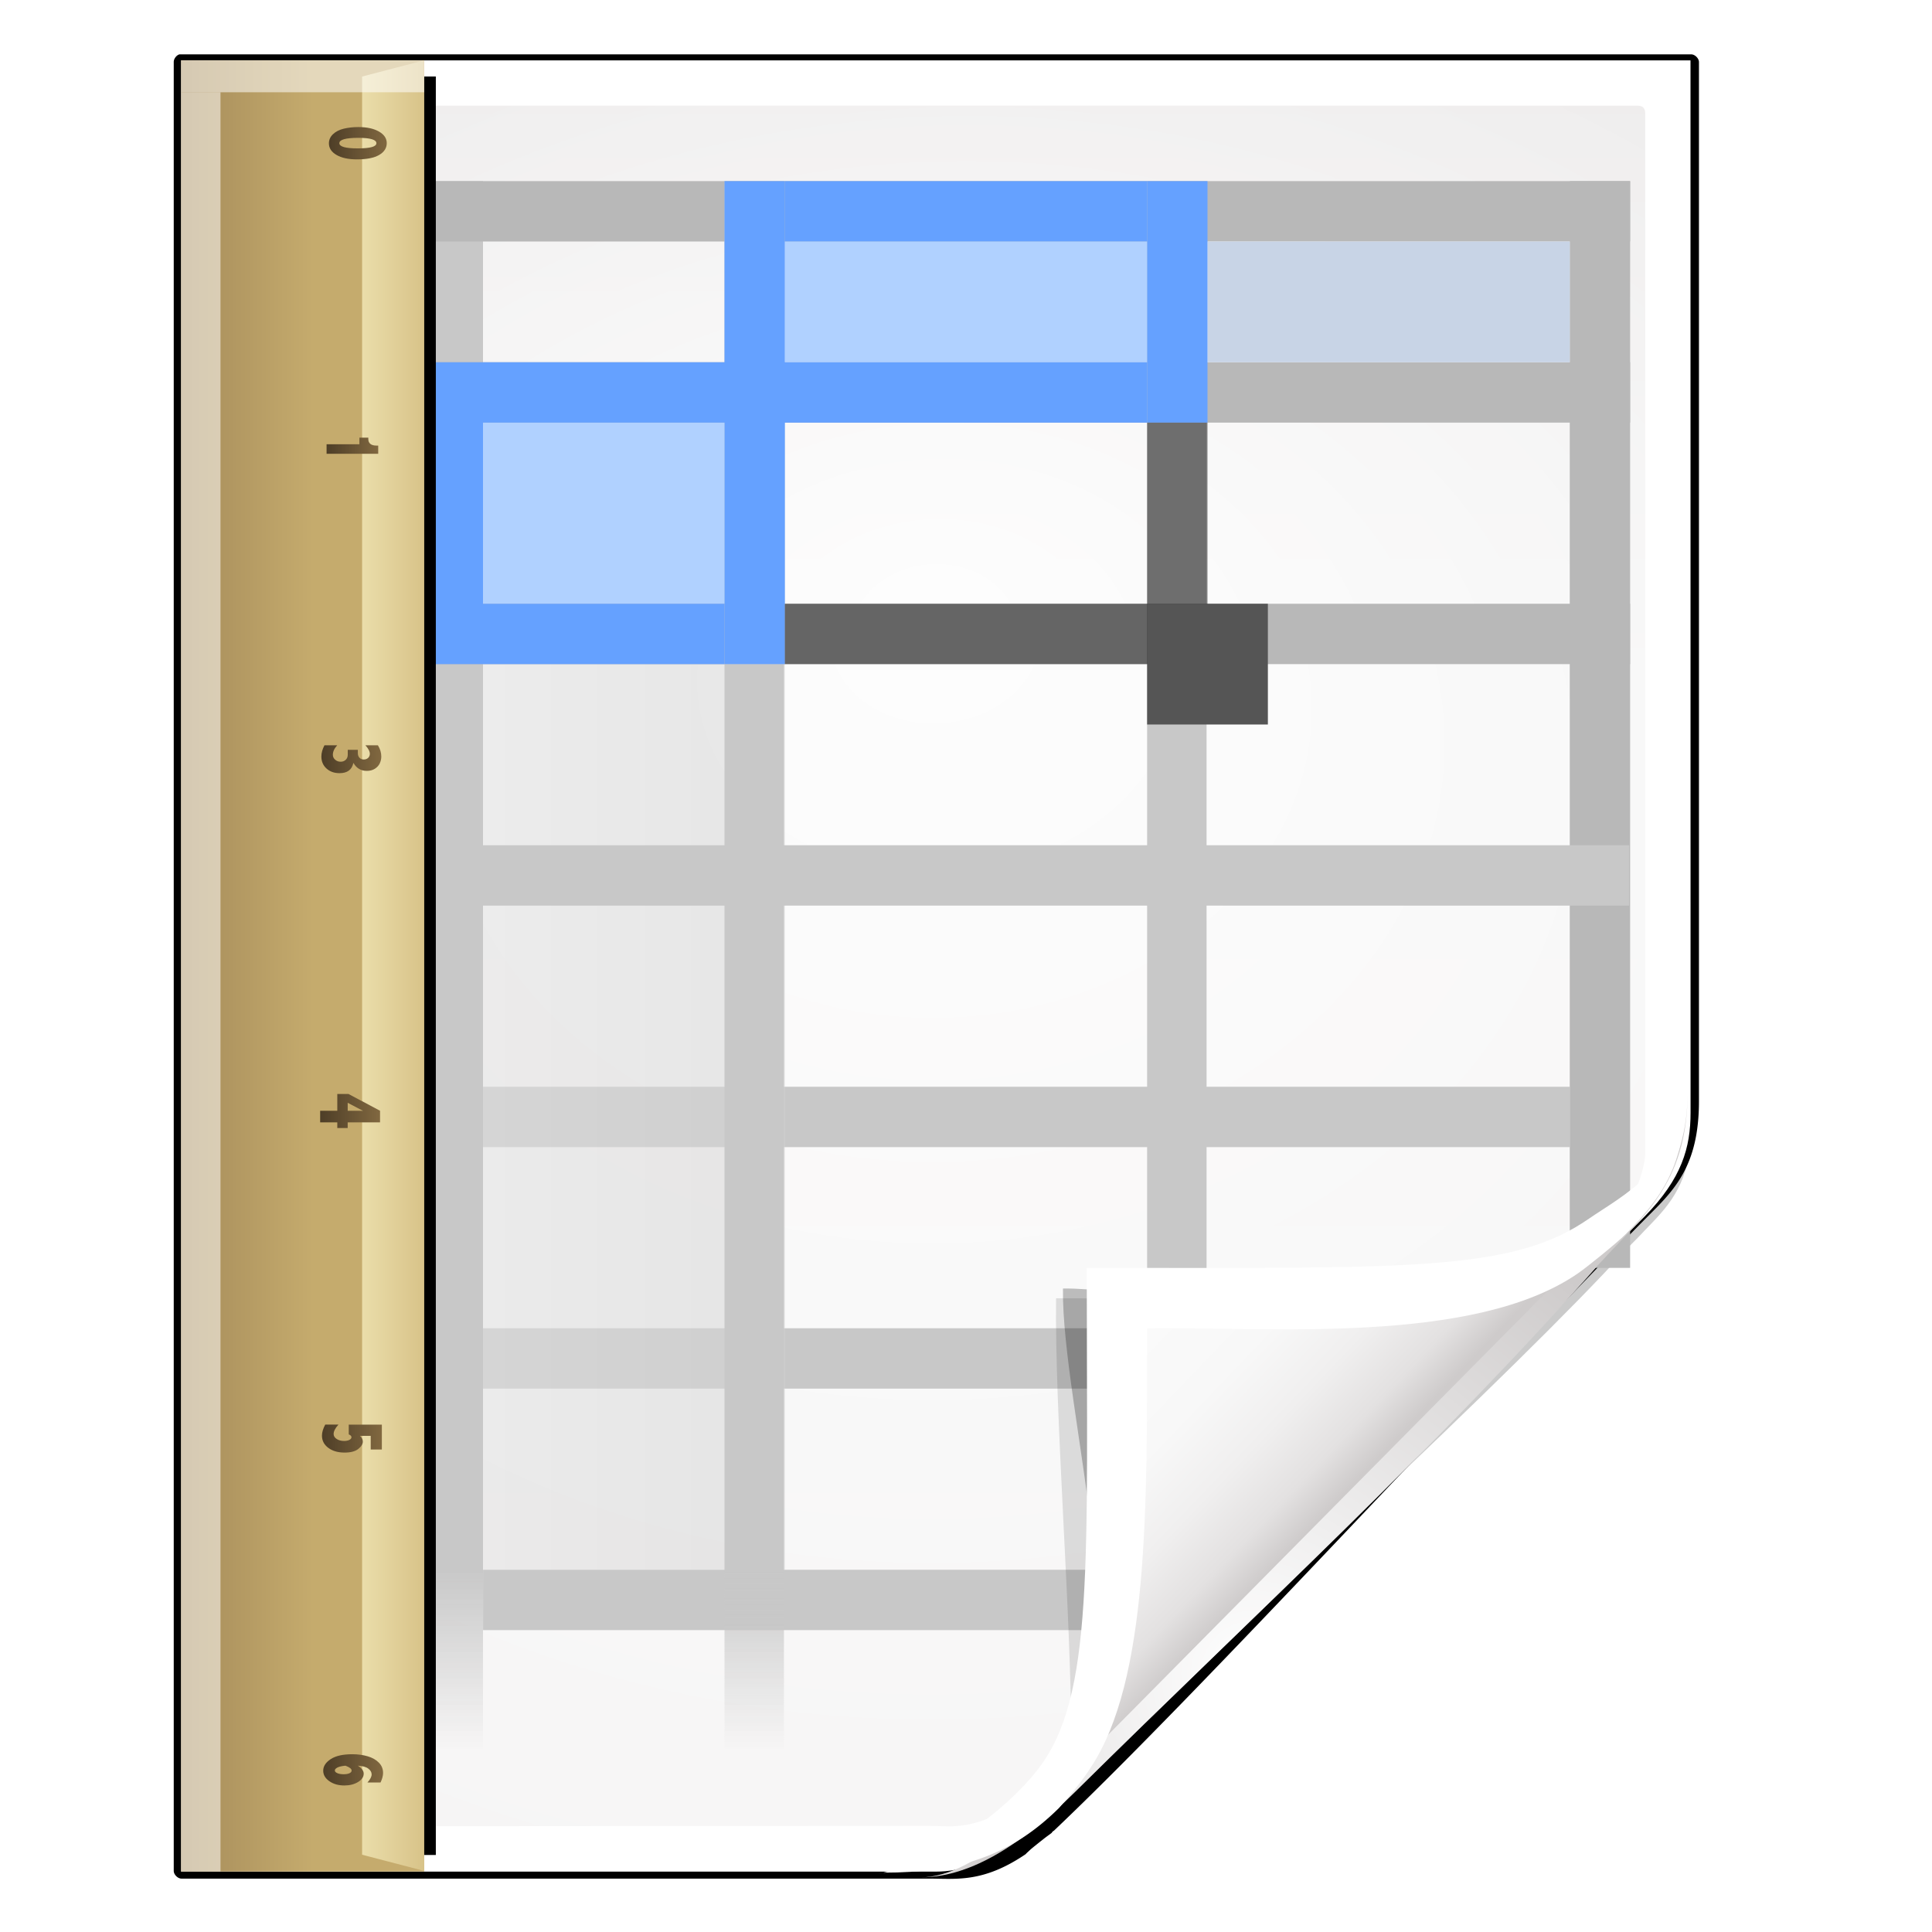
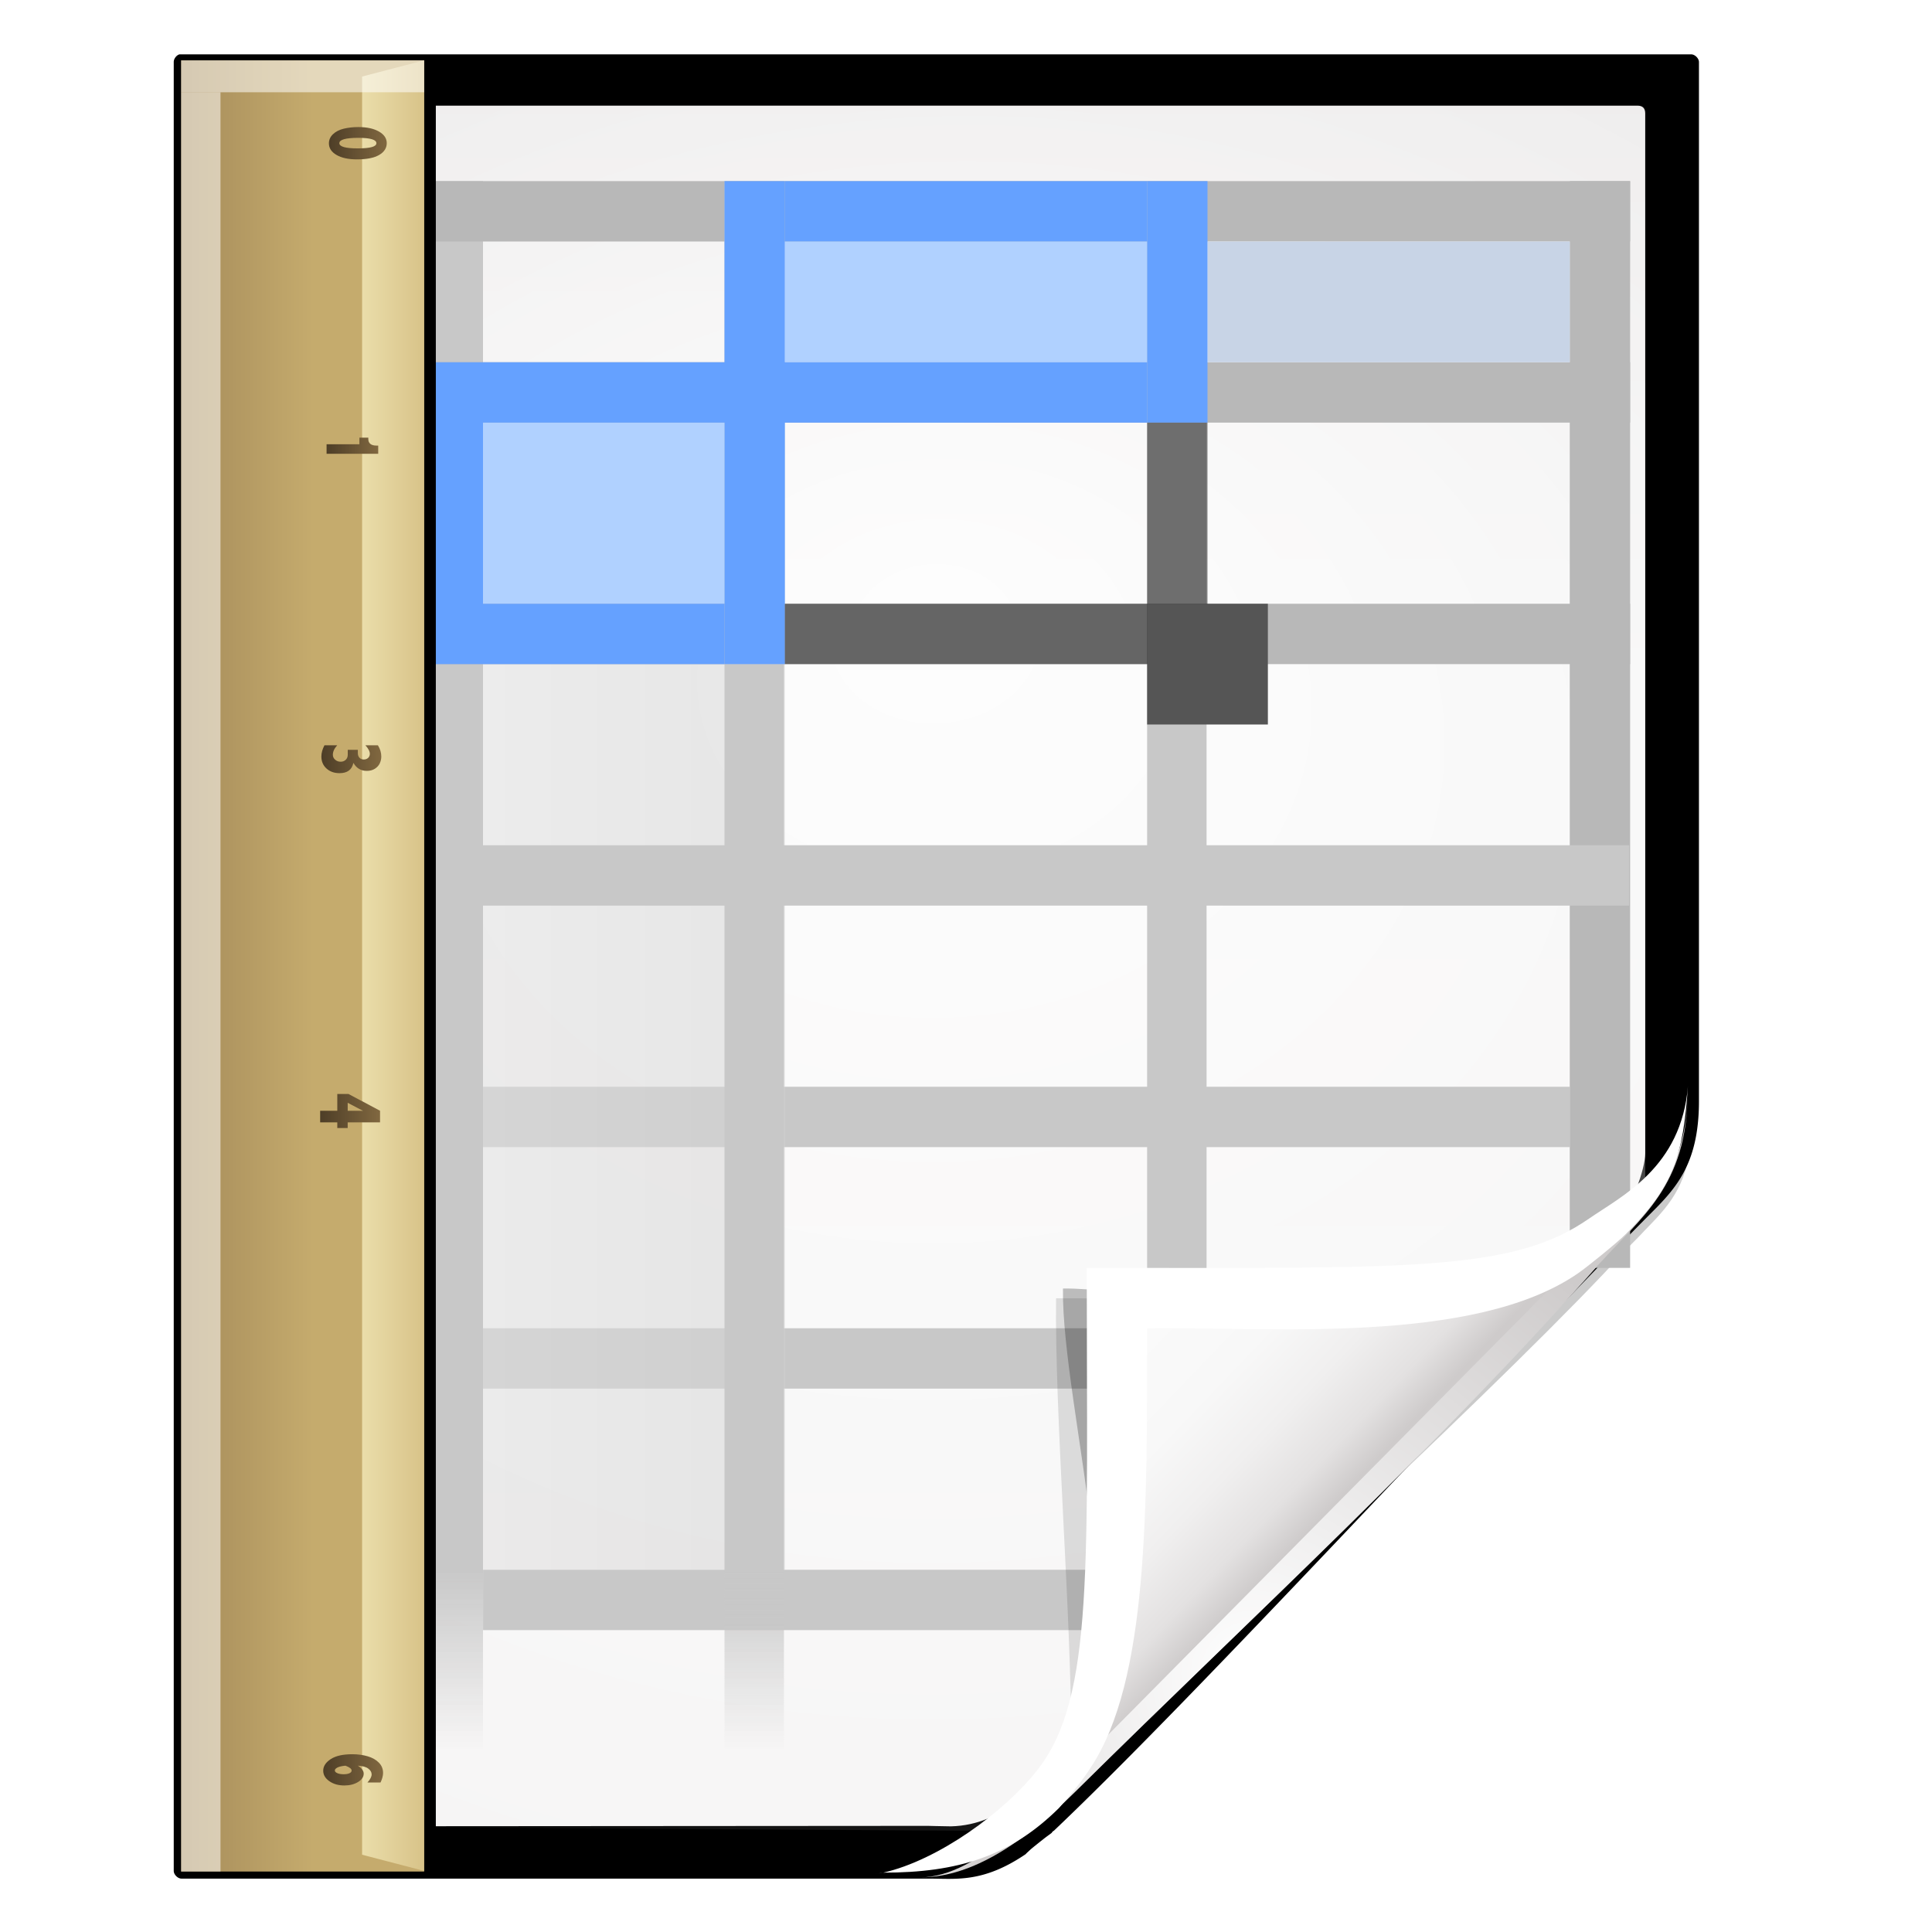
<svg xmlns="http://www.w3.org/2000/svg" xmlns:ns1="http://sodipodi.sourceforge.net/DTD/sodipodi-0.dtd" xmlns:ns2="http://www.inkscape.org/namespaces/inkscape" xmlns:xlink="http://www.w3.org/1999/xlink" width="128" height="128" id="svg2606" ns1:version="0.32" ns2:version="0.48.0 r9654" version="1.0" ns1:docname="application-vnd.oasis.opendocument.spreadsheet-template.svgz" ns2:output_extension="org.inkscape.output.svgz.inkscape" ns2:export-filename="/home/pinheiro/pics/oxygen-icons/scalable/mimetypes/small/32x32/application-vnd.oasis.opendocument.spreadsheet-template.png" ns2:export-xdpi="180" ns2:export-ydpi="180">
  <defs id="defs2608">
    <linearGradient ns2:collect="always" id="linearGradient4664">
      <stop style="stop-color:#c8c8c8;stop-opacity:1;" offset="0" id="stop4666" />
      <stop style="stop-color:#c8c8c8;stop-opacity:0;" offset="1" id="stop4668" />
    </linearGradient>
    <linearGradient ns2:collect="always" id="linearGradient4656">
      <stop style="stop-color:#c8c8c8;stop-opacity:1;" offset="0" id="stop4658" />
      <stop style="stop-color:#c8c8c8;stop-opacity:0;" offset="1" id="stop4660" />
    </linearGradient>
    <linearGradient id="linearGradient6131">
      <stop id="stop6133" offset="0" style="stop-color:#fcfcfc;stop-opacity:1" />
      <stop style="stop-color:#f8f8f8;stop-opacity:1" offset="0.523" id="stop6135" />
      <stop id="stop6141" offset="0.775" style="stop-color:#f0efef;stop-opacity:1;" />
      <stop id="stop6139" offset="0.901" style="stop-color:#e3e1e1;stop-opacity:1;" />
      <stop id="stop6137" offset="1" style="stop-color:#cecbcb;stop-opacity:1" />
    </linearGradient>
    <linearGradient ns2:collect="always" xlink:href="#linearGradient6131" id="linearGradient3893" gradientUnits="userSpaceOnUse" gradientTransform="matrix(1.012,0,0,1.012,-0.896,-0.987)" x1="86.738" y1="93.621" x2="95.46" y2="102.344" />
    <radialGradient ns2:collect="always" xlink:href="#linearGradient3913-5" id="radialGradient3919-5" cx="90.75" cy="110.253" fx="90.75" fy="110.253" r="18.75" gradientTransform="matrix(1.307,0,0,1.307,-27.836,-33.818)" gradientUnits="userSpaceOnUse" />
    <linearGradient ns2:collect="always" id="linearGradient3913-5">
      <stop style="stop-color:#ffffff;stop-opacity:1;" offset="0" id="stop3915-4" />
      <stop style="stop-color:#ffffff;stop-opacity:0;" offset="1" id="stop3917-7" />
    </linearGradient>
    <clipPath clipPathUnits="userSpaceOnUse" id="clipPath3889-6">
      <path ns1:nodetypes="cscscssc" ns2:connector-curvature="0" id="path3891-5" d="m 112,82.503 c 0,4.465 -2.797,6.41 -5.28,8.094 -5.109,3.465 -14.939,3.325 -20.72,3.406 -0.081,5.781 0.166,15.505 -3.299,20.613 -1.684,2.482 -5.291,5.387 -8.201,5.387 2.318,0 4.743,-1.335 7.584,-4.085 9.142,-8.849 17.367,-16.135 25.673,-25.298 C 109.676,88.504 112,86.979 112,82.503 z" style="fill:url(#linearGradient3893);fill-opacity:1;stroke:none" />
    </clipPath>
    <filter color-interpolation-filters="sRGB" ns2:collect="always" id="filter3909-6">
      <feGaussianBlur ns2:collect="always" stdDeviation="0.43" id="feGaussianBlur3911-9" />
    </filter>
    <linearGradient ns2:collect="always" xlink:href="#linearGradient3897-7" id="linearGradient3895-3" gradientUnits="userSpaceOnUse" gradientTransform="matrix(1.373,0,0,1.404,-41.379,-43.423)" x1="82.157" y1="90.382" x2="94.221" y2="102.184" />
    <linearGradient id="linearGradient3897-7">
      <stop style="stop-color:#fcfcfc;stop-opacity:1" offset="0" id="stop3899-4" />
      <stop id="stop3901-5" offset="0.523" style="stop-color:#f8f8f8;stop-opacity:1" />
      <stop style="stop-color:#f0efef;stop-opacity:1;" offset="0.723" id="stop3903-2" />
      <stop style="stop-color:#e3e1e1;stop-opacity:1;" offset="0.89" id="stop3905-5" />
      <stop style="stop-color:#cecbcb;stop-opacity:1" offset="1" id="stop3907-4" />
    </linearGradient>
    <clipPath clipPathUnits="userSpaceOnUse" id="clipPath6093-7">
      <path ns2:connector-curvature="0" ns1:nodetypes="cccssccc" id="path6095-4" d="m 17,8 0.783,110 57.5,0 c 1.675,0 3.119,0.181 4.9,-1.6 C 88.981,107.602 99.94,96.548 107.199,89.224 109.64,86.761 110,84.753 110,82.5 L 110,8 z" style="fill:#ffffff;fill-opacity:1" />
    </clipPath>
    <radialGradient ns2:collect="always" xlink:href="#linearGradient5982-7" id="radialGradient5988-0" cx="64" cy="64.004" fx="63.793" fy="47.275" r="47.5" gradientTransform="matrix(1.707,-0.085,0.07,1.394,-50.362,-20.218)" gradientUnits="userSpaceOnUse" />
    <linearGradient ns2:collect="always" id="linearGradient5982-7">
      <stop style="stop-color:#ffffff;stop-opacity:1;" offset="0" id="stop5984-8" />
      <stop style="stop-color:#ffffff;stop-opacity:0;" offset="1" id="stop5986-6" />
    </linearGradient>
    <filter color-interpolation-filters="sRGB" ns2:collect="always" id="filter6171-8" x="-0.479" width="1.957" y="-0.513" height="2.026">
      <feGaussianBlur ns2:collect="always" stdDeviation="10.141" id="feGaussianBlur6173-8" />
    </filter>
    <linearGradient ns2:collect="always" xlink:href="#linearGradient4518-3" id="linearGradient4524-4" x1="72" y1="0" x2="72" y2="116.401" gradientUnits="userSpaceOnUse" gradientTransform="matrix(1.014,0,0,1.013,-1.513,-1.307)" />
    <linearGradient id="linearGradient4518-3">
      <stop style="stop-color:#eeecec;stop-opacity:1" offset="0" id="stop4520-1" />
      <stop id="stop5969-4" offset="0.4" style="stop-color:#f4f4f4;stop-opacity:1" />
      <stop style="stop-color:#f6f5f5;stop-opacity:1" offset="1" id="stop4522-9" />
    </linearGradient>
    <filter ns2:collect="always" id="filter4123">
      <feGaussianBlur ns2:collect="always" stdDeviation="2.028" id="feGaussianBlur4125" />
    </filter>
    <filter ns2:collect="always" id="filter4087" x="-0.165" width="1.329" y="-0.204" height="1.408">
      <feGaussianBlur ns2:collect="always" stdDeviation="4.223" id="feGaussianBlur4089" />
    </filter>
    <filter ns2:collect="always" id="filter4084">
      <feGaussianBlur ns2:collect="always" stdDeviation="1.46" id="feGaussianBlur4086" />
    </filter>
    <linearGradient id="XMLID_67_-5" gradientUnits="userSpaceOnUse" x1="153" y1="79.557" x2="153" y2="76.444" gradientTransform="translate(-143,-64)">
      <stop offset="0" style="stop-color:#FFFFFF" id="stop284-5" />
      <stop offset="1" style="stop-color:#DDDDDD" id="stop286-4" />
    </linearGradient>
    <linearGradient id="XMLID_68_-7" gradientUnits="userSpaceOnUse" x1="154.101" y1="79.101" x2="151.9" y2="76.9" gradientTransform="translate(-143,-64)">
      <stop offset="0" style="stop-color:#eaeaea;stop-opacity:1;" id="stop291-6" />
      <stop offset="1" style="stop-color:#616161" id="stop293-56" />
    </linearGradient>
    <linearGradient ns2:collect="always" xlink:href="#XMLID_67_-5" id="linearGradient3324" gradientUnits="userSpaceOnUse" gradientTransform="translate(-143,-64)" x1="153" y1="79.557" x2="153" y2="76.444" />
    <linearGradient ns2:collect="always" xlink:href="#XMLID_68_-7" id="linearGradient3326" gradientUnits="userSpaceOnUse" gradientTransform="translate(-143,-64)" x1="154.101" y1="79.101" x2="151.9" y2="76.9" />
    <linearGradient ns2:collect="always" xlink:href="#XMLID_67_-5" id="linearGradient3328" gradientUnits="userSpaceOnUse" gradientTransform="translate(-143,-64)" x1="153" y1="79.557" x2="153" y2="76.444" />
    <linearGradient ns2:collect="always" xlink:href="#XMLID_68_-7" id="linearGradient3330" gradientUnits="userSpaceOnUse" gradientTransform="translate(-143,-64)" x1="154.101" y1="79.101" x2="151.9" y2="76.9" />
    <linearGradient ns2:collect="always" xlink:href="#XMLID_67_-5" id="linearGradient3400" gradientUnits="userSpaceOnUse" gradientTransform="translate(-143,-64)" x1="153" y1="79.557" x2="153" y2="76.444" />
    <linearGradient ns2:collect="always" xlink:href="#XMLID_68_-7" id="linearGradient3402" gradientUnits="userSpaceOnUse" gradientTransform="translate(-143,-64)" x1="154.101" y1="79.101" x2="151.9" y2="76.9" />
    <linearGradient ns2:collect="always" xlink:href="#XMLID_67_-5" id="linearGradient3404" gradientUnits="userSpaceOnUse" gradientTransform="translate(-143,-64)" x1="153" y1="79.557" x2="153" y2="76.444" />
    <linearGradient ns2:collect="always" xlink:href="#XMLID_68_-7" id="linearGradient3406" gradientUnits="userSpaceOnUse" gradientTransform="translate(-143,-64)" x1="154.101" y1="79.101" x2="151.9" y2="76.9" />
    <linearGradient ns2:collect="always" xlink:href="#XMLID_67_-5" id="linearGradient3408" gradientUnits="userSpaceOnUse" gradientTransform="translate(-143,-64)" x1="153" y1="79.557" x2="153" y2="76.444" />
    <linearGradient ns2:collect="always" xlink:href="#XMLID_68_-7" id="linearGradient3411" gradientUnits="userSpaceOnUse" gradientTransform="translate(-143,-64)" x1="154.101" y1="79.101" x2="151.9" y2="76.9" />
    <linearGradient ns2:collect="always" xlink:href="#XMLID_67_-5" id="linearGradient3413" gradientUnits="userSpaceOnUse" gradientTransform="translate(-143,-64)" x1="153" y1="79.557" x2="153" y2="76.444" />
    <linearGradient ns2:collect="always" xlink:href="#XMLID_68_-7" id="linearGradient3415" gradientUnits="userSpaceOnUse" gradientTransform="translate(-143,-64)" x1="154.101" y1="79.101" x2="151.9" y2="76.9" />
    <linearGradient ns2:collect="always" xlink:href="#XMLID_67_-5" id="linearGradient3418" gradientUnits="userSpaceOnUse" gradientTransform="translate(-143,-64)" x1="153" y1="79.557" x2="153" y2="76.444" />
    <linearGradient ns2:collect="always" xlink:href="#XMLID_68_-7" id="linearGradient3420" gradientUnits="userSpaceOnUse" gradientTransform="translate(-143,-64)" x1="154.101" y1="79.101" x2="151.9" y2="76.9" />
    <linearGradient ns2:collect="always" xlink:href="#XMLID_67_-5" id="linearGradient3422" gradientUnits="userSpaceOnUse" gradientTransform="translate(-143,-64)" x1="153" y1="79.557" x2="153" y2="76.444" />
    <linearGradient ns2:collect="always" xlink:href="#XMLID_68_-7" id="linearGradient3425" gradientUnits="userSpaceOnUse" gradientTransform="translate(-143,-64)" x1="154.101" y1="79.101" x2="151.9" y2="76.9" />
    <filter color-interpolation-filters="sRGB" id="filter4460" ns2:label="filter4">
      <feBlend blend="normal" id="feBlend4462" in2="SourceGraphic" mode="multiply" />
    </filter>
    <linearGradient id="XMLID_39_" gradientUnits="userSpaceOnUse" x1="60.125" y1="12" x2="60.125" y2="20">
      <stop offset="0" style="stop-color:#7db1ff;stop-opacity:1;" id="stop62" />
      <stop offset="1" style="stop-color:#BFD9FF" id="stop64" />
    </linearGradient>
    <linearGradient id="XMLID_40_" gradientUnits="userSpaceOnUse" x1="68.209" y1="12" x2="68.209" y2="20">
      <stop offset="0" style="stop-color:#E0E0E0" id="stop69" />
      <stop offset="1" style="stop-color:#D4D4D4" id="stop71" />
    </linearGradient>
    <linearGradient id="XMLID_41_" gradientUnits="userSpaceOnUse" x1="28" y1="68.208" x2="16" y2="68.208">
      <stop offset="0" style="stop-color:#E0E0E0" id="stop76" />
      <stop offset="1" style="stop-color:#D4D4D4" id="stop78" />
    </linearGradient>
    <linearGradient id="XMLID_42_" gradientUnits="userSpaceOnUse" x1="28" y1="24.459" x2="16" y2="24.459">
      <stop offset="0" style="stop-color:#80b3ff;stop-opacity:1;" id="stop83" />
      <stop offset="1" style="stop-color:#BFD9FF" id="stop85" />
    </linearGradient>
    <linearGradient ns2:collect="always" xlink:href="#XMLID_40_" id="linearGradient4538" x1="28" y1="70" x2="48" y2="70" gradientUnits="userSpaceOnUse" />
    <linearGradient ns2:collect="always" xlink:href="#XMLID_40_" id="linearGradient4654" gradientUnits="userSpaceOnUse" gradientTransform="translate(0,4)" x1="28" y1="70" x2="48" y2="70" />
    <linearGradient ns2:collect="always" xlink:href="#linearGradient4656" id="linearGradient4662" x1="48" y1="112" x2="48" y2="124" gradientUnits="userSpaceOnUse" />
    <linearGradient ns2:collect="always" xlink:href="#linearGradient4664" id="linearGradient4670" x1="28" y1="112" x2="28" y2="124" gradientUnits="userSpaceOnUse" />
    <linearGradient ns2:collect="always" xlink:href="#linearGradient4108-2-7" id="linearGradient5238" gradientUnits="userSpaceOnUse" gradientTransform="matrix(-5.7802923e-8,1.071,-1.322,-4.6831425e-8,72.859,-69.156)" x1="173.994" y1="38.902" x2="173.994" y2="35.902" />
    <linearGradient gradientTransform="matrix(-4.371139e-8,1,-1,-4.371139e-8,42,-70.001)" y2="30" x2="86" y1="32" x1="86" gradientUnits="userSpaceOnUse" id="linearGradient4108-2-7">
      <stop id="stop4110-0-6" style="stop-color:#4E3E27;fill-opacity:1.0;fill:url(#linearGradient20836)" offset="0" />
      <stop id="stop4112-6-1" style="stop-color:#816840;fill-opacity:1.0;fill:url(#linearGradient20836)" offset="1" />
    </linearGradient>
    <linearGradient ns2:collect="always" xlink:href="#linearGradient4108-2-7" id="linearGradient5240" gradientUnits="userSpaceOnUse" gradientTransform="matrix(-5.7802923e-8,1.071,-1.322,-4.6831425e-8,72.859,-69.77)" x1="154.08" y1="38.964" x2="154.08" y2="35.964" />
    <linearGradient gradientTransform="matrix(-4.371139e-8,1,-1,-4.371139e-8,42,-70.001)" y2="30" x2="86" y1="32" x1="86" gradientUnits="userSpaceOnUse" id="linearGradient3521">
      <stop id="stop3523" style="stop-color:#4E3E27;fill-opacity:1.0;fill:url(#linearGradient20836)" offset="0" />
      <stop id="stop3525" style="stop-color:#816840;fill-opacity:1.0;fill:url(#linearGradient20836)" offset="1" />
    </linearGradient>
    <linearGradient ns2:collect="always" xlink:href="#linearGradient4108-2-7" id="linearGradient5242" gradientUnits="userSpaceOnUse" gradientTransform="matrix(-5.7802923e-8,1.071,-1.322,-4.6831425e-8,72.738,-69.974)" x1="134.014" y1="38.964" x2="134.014" y2="35.964" />
    <linearGradient gradientTransform="matrix(-4.371139e-8,1,-1,-4.371139e-8,42,-70.001)" y2="30" x2="86" y1="32" x1="86" gradientUnits="userSpaceOnUse" id="linearGradient3528">
      <stop id="stop3530" style="stop-color:#4E3E27;fill-opacity:1.0;fill:url(#linearGradient20836)" offset="0" />
      <stop id="stop3532" style="stop-color:#816840;fill-opacity:1.0;fill:url(#linearGradient20836)" offset="1" />
    </linearGradient>
    <linearGradient ns2:collect="always" xlink:href="#linearGradient4108-2-7" id="linearGradient5244" gradientUnits="userSpaceOnUse" gradientTransform="matrix(-5.7802923e-8,1.071,-1.322,-4.6831425e-8,72.738,-71.888)" x1="114.048" y1="38.902" x2="114.048" y2="35.902" />
    <linearGradient gradientTransform="matrix(-4.371139e-8,1,-1,-4.371139e-8,42,-70.001)" y2="30" x2="86" y1="32" x1="86" gradientUnits="userSpaceOnUse" id="linearGradient3535">
      <stop id="stop3537" style="stop-color:#4E3E27;fill-opacity:1.0;fill:url(#linearGradient20836)" offset="0" />
      <stop id="stop3539" style="stop-color:#816840;fill-opacity:1.0;fill:url(#linearGradient20836)" offset="1" />
    </linearGradient>
    <linearGradient ns2:collect="always" xlink:href="#linearGradient4108-2-7" id="linearGradient5246" gradientUnits="userSpaceOnUse" gradientTransform="matrix(-5.7802923e-8,1.071,-1.322,-4.6831425e-8,72.617,-70.997)" x1="93.83" y1="38.551" x2="93.83" y2="35.964" />
    <linearGradient gradientTransform="matrix(-4.371139e-8,1,-1,-4.371139e-8,42,-70.001)" y2="30" x2="86" y1="32" x1="86" gradientUnits="userSpaceOnUse" id="linearGradient3542">
      <stop id="stop3544" style="stop-color:#4E3E27;fill-opacity:1.0;fill:url(#linearGradient20836)" offset="0" />
      <stop id="stop3546" style="stop-color:#816840;fill-opacity:1.0;fill:url(#linearGradient20836)" offset="1" />
    </linearGradient>
    <linearGradient ns2:collect="always" xlink:href="#linearGradient4098-8-3" id="linearGradient5248" gradientUnits="userSpaceOnUse" gradientTransform="matrix(-5.7802923e-8,1.071,-1.322,-4.6831425e-8,73.1,-69.797)" x1="74.002" y1="38.799" x2="74.002" y2="35.902" />
    <linearGradient gradientTransform="matrix(-4.371139e-8,1,-1,-4.371139e-8,42,-70.001)" y2="30" x2="82" y1="32" x1="82" gradientUnits="userSpaceOnUse" id="linearGradient4098-8-3">
      <stop id="stop4100-9-2" style="stop-color:#4E3E27;fill-opacity:1.0;fill:url(#linearGradient20844)" offset="0" />
      <stop id="stop4102-2-1" style="stop-color:#816840;fill-opacity:1.0;fill:url(#linearGradient20844)" offset="1" />
    </linearGradient>
    <linearGradient ns2:collect="always" xlink:href="#linearGradient13867-5-0" id="linearGradient7261" gradientUnits="userSpaceOnUse" gradientTransform="matrix(-4.371139e-8,1,-1,-4.371139e-8,42,-70.001)" x1="126" y1="30" x2="126" y2="34.001" />
    <linearGradient id="linearGradient13867-5-0" gradientUnits="userSpaceOnUse" x1="126" y1="30" x2="126" y2="34.001" gradientTransform="matrix(-4.371139e-8,1,-1,-4.371139e-8,42,-70.001)">
      <stop offset="0" style="stop-color:#ddc98f;stop-opacity:1;" id="stop13869-0-7" />
      <stop offset="1" style="stop-color:#f4eab9;stop-opacity:1;" id="stop13871-4-5" />
    </linearGradient>
    <linearGradient ns2:collect="always" xlink:href="#linearGradient6060-8-8" id="linearGradient7198" gradientUnits="userSpaceOnUse" gradientTransform="matrix(-5.8654441e-8,1.071,-1.342,-4.6831426e-8,68.358,-70.997)" x1="126" y1="41.999" x2="126" y2="30" />
    <linearGradient id="linearGradient6060-8-8" gradientUnits="userSpaceOnUse" x1="126" y1="41.999" x2="126" y2="30" gradientTransform="matrix(-4.371139e-8,1,-1,-4.371139e-8,42,-70.001)">
      <stop offset="0" style="stop-color:#A58B5A" id="stop6064-7-7" />
      <stop offset="0.544" style="stop-color:#C5AB6D" id="stop6066-1-0" />
    </linearGradient>
    <filter color-interpolation-filters="sRGB" height="1.027" y="-0.014" width="1.294" x="-0.147" id="filter5394" ns2:collect="always">
      <feGaussianBlur id="feGaussianBlur5396" stdDeviation="0.612" ns2:collect="always" />
    </filter>
  </defs>
  <ns1:namedview id="base" pagecolor="#ffffff" bordercolor="#666666" borderopacity="1.0" ns2:pageopacity="0.0" ns2:pageshadow="2" ns2:zoom="2.8284271" ns2:cx="175.71436" ns2:cy="47.49322" ns2:document-units="px" ns2:current-layer="layer1" width="128px" height="128px" showgrid="true" ns2:grid-points="true" showguides="true" ns2:guide-bbox="true" ns2:window-width="1224" ns2:window-height="757" ns2:window-x="318" ns2:window-y="355" ns2:snap-global="true" ns2:window-maximized="0" ns2:snap-page="true">
    <ns2:grid id="GridFromPre046Settings" type="xygrid" originx="0px" originy="0px" spacingx="4px" spacingy="4px" color="#0000ff" empcolor="#0000ff" opacity="0.2" empopacity="0.4" empspacing="2" visible="true" enabled="true" snapvisiblegridlinesonly="true" />
    <ns1:guide orientation="1,0" position="-68,29.326" id="guide4564" />
    <ns1:guide orientation="1,0" position="-121.622,135.057" id="guide3859" />
    <ns1:guide orientation="0,1" position="38.582,-74.688" id="guide4360" />
  </ns1:namedview>
  <g ns2:label="Livello 1" ns2:groupmode="layer" id="layer1">
    <path style="opacity:0.456;fill:#000000;fill-opacity:1;filter:url(#filter4123)" d="m 13.333,5.336 0,118.33 49.855,-0.067 c 2.116,-0.003 4.529,-1.772 7,-4.25 0.712,-0.714 1.441,-1.394 2.156,-2.094 0.416,-0.406 0.832,-0.814 1.25,-1.219 7.774,-7.41 26.983,-25.123 34.219,-33.1 0.421,-0.421 0.812,-0.811 1.156,-1.188 1.464,-1.498 2.762,-2.838 2.994,-5.862 L 112,75.156 111.997,5.336 z" id="path5990" ns2:connector-curvature="0" ns1:nodetypes="ccsssccccccc" transform="matrix(1.014,0,0,1.013,-1.513,-1.307)" />
    <path ns1:type="inkscape:offset" ns2:radius="-0.31466308" ns2:original="M 13.1875 4.53125 C 12.818918 4.609246 12.529956 4.967008 12.53125 5.34375 L 12.53125 123.65625 C 12.53885 124.07954 12.920464 124.4611 13.34375 124.46875 L 62.15625 124.46875 C 63.930251 124.46875 65.829207 124.74865 68.6875 122.8125 C 68.829003 122.58432 71.218784 120.82456 70.53125 121.25 C 80.188854 112.07585 98.162197 92.41186 109.34375 81.09375 C 111.06182 79.375681 112.8125 77.674752 112.8125 73.3125 L 112.8125 5.34375 C 112.80483 4.9204809 112.42327 4.5388981 112 4.53125 L 13.34375 4.53125 C 13.29182 4.52633 13.239428 4.52633 13.1875 4.53125 z " style="fill:#000000;fill-opacity:1;filter:url(#filter4084)" id="path3314" d="m 13.219,4.844 c -0.201,0.057 -0.376,0.293 -0.375,0.5 l 0,118.312 c 0.004,0.238 0.262,0.496 0.5,0.5 l 48.812,0 c 1.807,0 3.551,0.298 6.344,-1.594 0.036,-0.037 0.077,-0.082 0.125,-0.125 0.084,-0.074 0.194,-0.184 0.312,-0.281 0.237,-0.194 0.517,-0.417 0.781,-0.625 0.207,-0.162 0.369,-0.269 0.5,-0.375 a 0.315,0.315 0 0 1 0.031,-0.062 c 0.005,-0.004 0.027,0.004 0.031,0 a 0.315,0.315 0 0 1 0.031,-0.062 c 0.004,-0.004 0.027,0.004 0.031,0 9.639,-9.159 27.595,-28.834 38.781,-40.156 1.72,-1.72 3.375,-3.284 3.375,-7.562 l 0,-67.969 c -0.004,-0.238 -0.262,-0.496 -0.5,-0.5 l -98.656,0 a 0.315,0.315 0 0 1 -0.031,0 c -0.021,-0.002 -0.041,-6.768e-4 -0.062,0 -0.011,3.384e-4 -0.021,-0.001 -0.031,0 z" transform="matrix(1.014,0,0,1.013,-1.513,-1.307)" />
-     <path style="fill:#ffffff;fill-opacity:1" d="m 12,4 0,120 50,0 c 1.698,0 3.967,-0.578 7.095,-3.682 8.99,-8.924 32.51,-32.236 39.867,-39.727 2.474,-2.519 3.042,-4.573 3.042,-6.877 L 112,4 z" id="path34" ns1:nodetypes="cccssccc" ns2:connector-curvature="0" />
    <path style="fill:url(#linearGradient4524-4);fill-opacity:1" d="M 15.507,7 C 15.162,7 15,7.238 15,7.507 L 15,119.48 c 0,0.832 0.689,1.52 1.52,1.52 l 44.959,-0.032 c 0.054,-4e-5 0.821,0.024 1.52,0.032 1.802,-0.041 3.174,-0.764 4.415,-1.614 C 68.481,119.091 97.54,90.697 106.785,81.386 108.166,79.995 109,77.385 109,76.425 L 109,7.507 C 109,7.18 108.835,7 108.493,7 z" id="path3967" ns2:connector-curvature="0" ns1:nodetypes="ccsssccscccc" />
    <path ns1:nodetypes="ccssscccccc" ns2:connector-curvature="0" id="path5980" d="M 15.507,7 C 15.162,7 15,7.238 15,7.507 L 15,119.48 c 0,0.832 0.689,1.515 1.52,1.52 l 46.846,0.285 c 0.054,3.3e-4 3.318,-0.008 4.017,5e-5 6.629,-4.563 31.077,-31.337 40.143,-40.459 0.666,-0.747 0.464,-0.375 1.474,-1.629 L 109,7.507 C 109,7.18 108.835,7 108.493,7 z" style="opacity:0.847;fill:url(#radialGradient5988-0);fill-opacity:1" />
    <g id="g4626" transform="translate(4,-8)">
      <rect y="80" x="24" height="4" width="76" id="rect4513" style="fill:#c8c8c8;fill-opacity:1;stroke:none" />
      <rect transform="scale(1,-1)" y="-92" x="100" height="72" width="4" id="rect4501" style="fill:#b8b8b8;fill-opacity:1;stroke:none" />
      <g transform="translate(4,0)" id="g4517">
        <rect style="fill:#c8c8c8;fill-opacity:1;stroke:none" id="rect4503" width="47.938" height="4" x="24" y="96" />
      </g>
      <rect y="36" x="28" height="76" width="20" id="rect4530" style="opacity:0.54;fill:url(#linearGradient4654);fill-opacity:1;stroke:none" />
      <rect y="20" x="24.062" height="108" width="3.938" id="rect3729" style="fill:url(#linearGradient4670);fill-opacity:1;stroke:none" />
      <rect style="fill:#b8b8b8;fill-opacity:1;stroke:none" id="rect4499" width="79.938" height="4" x="24.062" y="20" />
      <rect y="32" x="24.062" height="4" width="79.938" id="rect4505" style="fill:#b8b8b8;fill-opacity:1;stroke:none" />
      <rect style="fill:#b8b8b8;fill-opacity:1;stroke:none" id="rect4507" width="79.938" height="4" x="24.062" y="48" />
      <rect y="64" x="24" height="4" width="79.938" id="rect4509" style="fill:#c8c8c8;fill-opacity:1;stroke:none" />
      <g id="g4520" transform="matrix(0.918,0,0,1,5.971,16)">
        <rect y="96" x="24" height="4" width="47.938" id="rect4522" style="fill:#c8c8c8;fill-opacity:1;stroke:none" />
      </g>
      <rect style="fill:url(#linearGradient4662);fill-opacity:1;stroke:none" id="rect4524" width="3.938" height="108" x="44" y="20" />
      <rect y="20" x="72" height="76" width="3.938" id="rect4526" style="fill:#c8c8c8;fill-opacity:1;stroke:none" />
      <rect y="24" x="76" height="8" width="24" id="rect4540" style="fill:#c8d4e6;fill-opacity:1;stroke:none" />
      <rect style="fill:#b0d1ff;fill-opacity:1;stroke:none" id="rect4542" width="24" height="8" x="48" y="24" />
      <rect y="36" x="28" height="12" width="16" id="rect4544" style="fill:#b0d1ff;fill-opacity:1;stroke:none" />
      <rect y="20" x="44" height="32" width="4" id="rect4546" style="fill:#65a1ff;fill-opacity:1;stroke:none" />
      <rect style="fill:#65a1ff;fill-opacity:1;stroke:none" id="rect4548" width="4" height="20" x="24" y="32" />
      <rect y="20" x="72" height="16" width="4" id="rect4550" style="fill:#65a1ff;fill-opacity:1;stroke:none" />
      <rect transform="matrix(0,1,-1,0,0,0)" style="fill:#65a1ff;fill-opacity:1;stroke:none" id="rect4552" width="4" height="24" x="20" y="-72" />
      <rect y="-72" x="32" height="44" width="4" id="rect4554" style="fill:#65a1ff;fill-opacity:1;stroke:none" transform="matrix(0,1,-1,0,0,0)" />
      <rect transform="matrix(0,1,-1,0,0,0)" style="fill:#65a1ff;fill-opacity:1;stroke:none" id="rect4556" width="4" height="16" x="48" y="-44" />
      <rect y="36" x="72" height="16" width="4" id="rect4558" style="fill:#000000;fill-opacity:0.451;stroke:none" />
      <rect style="fill:#000000;fill-opacity:0.451;stroke:none" id="rect4560" width="28" height="4" x="48" y="48" />
      <rect y="48" x="72" height="8" width="8" id="rect4562" style="fill:#555555;fill-opacity:1;stroke:none" />
    </g>
    <path style="fill:#000000" d="" id="path2197" />
    <path clip-path="url(#clipPath6093-7)" style="opacity:0.347;fill:#000000;fill-opacity:1;stroke:none;filter:url(#filter6171-8)" d="m 114.4,82.503 c 0,4.465 -6.198,3.507 -8.68,5.19 -5.109,3.465 -20.175,2.225 -25.956,2.306 -0.081,5.781 0.787,16.144 0.787,22.294 0,2.978 -3.44,11.209 -6.351,11.209 -2.091,1.534 3.488,8.211 6.735,5.32 9.502,-8.461 35.132,-30.023 43.351,-39.263 2.04,-2.294 -4.905,-9.845 -9.886,-7.057 z" id="path6153" ns2:connector-curvature="0" ns1:nodetypes="cscscssc" transform="matrix(1.271,0,0,1.301,-31.411,-31.072)" />
    <path ns1:nodetypes="cscscssc" ns2:connector-curvature="0" id="path6081" d="m 113.9,82.503 c 0,4.465 -7.963,11.13 -10.953,11.553 -6.395,0.906 -15.825,-3.478 -21.606,-3.397 -0.081,5.781 3.918,18.962 0.453,24.071 -1.684,2.482 -3.884,8.072 -6.794,8.072 -2.091,1.534 3.488,11.211 6.735,8.32 9.502,-8.461 45.999,-30.201 54.218,-39.442 2.04,-2.294 -17.072,-11.966 -22.053,-9.178 z" style="opacity:0.493;fill:#000000;fill-opacity:1;stroke:none;filter:url(#filter4087)" clip-path="url(#clipPath6093-7)" transform="matrix(1.324,0,0,1.354,-37.271,-37.383)" />
    <path style="fill:url(#linearGradient3895-3);fill-opacity:1;stroke:none" d="m 111.807,72.374 c 0,6.193 -3.796,8.89 -7.164,11.225 C 97.711,88.405 83.444,87.388 75.6,87.5 c -0.11,8.018 0.702,21.415 -4,28.5 -2.285,3.443 -6.727,8.385 -10.676,8.385 3.145,0 6.435,-1.851 10.291,-5.665 12.405,-12.273 23.565,-22.379 34.835,-35.087 2.604,-2.936 5.757,-5.051 5.757,-11.259 z" id="path6011" ns2:connector-curvature="0" ns1:nodetypes="cscscssc" />
    <path style="fill:#ffffff;fill-opacity:1;stroke:none" d="m 111.832,71.942 c -0.429,5.408 -4.397,7.299 -6.557,8.796 C 100.153,84.289 93.349,84 72,84 c 0,19.655 0.5,28.4 -3.22,33.203 -2.214,2.859 -6.648,6.047 -10.262,6.865 4.951,0 8.407,-1.082 11.642,-4.282 0.46,-0.539 1.379,-1.542 2.101,-2.68 C 76.1,111.321 76,99.904 76,88 c 7.844,-0.112 21.631,1.156 28.562,-3.65 0.632,-0.438 2.57,-2.01 3.135,-2.576 3.142,-3.142 3.823,-5.144 4.134,-9.833 z M 58.518,124.068 c -0.214,0.048 -0.425,0.058 -0.636,0.087 0.213,-0.023 0.421,-0.046 0.636,-0.087 z" id="path6122" ns2:connector-curvature="0" ns1:nodetypes="cscsccccsscccc" />
    <path style="fill:none;stroke:url(#radialGradient3919-5);stroke-width:1.856;stroke-linecap:butt;stroke-linejoin:miter;stroke-miterlimit:4;stroke-opacity:1;stroke-dasharray:none;filter:url(#filter3909-6)" d="M 108.977,89.509 79.935,118.211" id="path3873" ns2:connector-curvature="0" ns1:nodetypes="cc" clip-path="url(#clipPath3889-6)" transform="matrix(1.357,0,0,1.387,-40.163,-42.054)" />
    <rect id="rect4373" height="95.5" width="1" y="16.5" x="72" style="opacity:0.54;fill:#a7a7a7;fill-opacity:1;filter:url(#filter4460)" transform="matrix(2,0,0,2,-322.026,-80.084)" />
    <rect id="rect4375" height="91.521" width="1" y="16.5" x="88" style="opacity:0.54;fill:#a7a7a7;fill-opacity:1;filter:url(#filter4460)" transform="matrix(2,0,0,2,-322.026,-80.084)" />
    <path ns2:connector-curvature="0" ns1:nodetypes="ccccccccccc" id="path4379" d="M 83.834,112 29,112 l 0,-95 74,0 0,77 1,0 0,-78 -76,0 0,97 55.834,0 z" style="opacity:0.54;fill:#a7a7a7;fill-opacity:1;filter:url(#filter4460)" transform="matrix(2,0,0,2,-322.026,-80.084)" />
    <rect style="fill:#000000;fill-opacity:1;stroke:none;filter:url(#filter5394)" id="rect6905" width="10.177" height="108" x="18" y="11" transform="matrix(1.388,0,0,1.091,-10.235,-6.932)" />
    <rect id="rect4046" height="119.994" width="16.102" style="fill:url(#linearGradient7198);fill-opacity:1" x="12" y="4" />
    <polygon transform="matrix(1.027,0,0,1.071,15.775,4)" id="polygon4054" points="12,112 12,112 8,111 8,1 12,0 " style="opacity:0.8;fill:url(#linearGradient7261);fill-opacity:1" />
    <path ns2:connector-curvature="0" id="path4604" d="m 25.624,9.482 c 0,0.327 -0.168,0.587 -0.501,0.783 -0.335,0.196 -0.825,0.294 -1.473,0.294 -0.566,0 -1.018,-0.097 -1.353,-0.292 -0.337,-0.196 -0.505,-0.452 -0.505,-0.769 0,-0.232 0.089,-0.434 0.268,-0.606 0.181,-0.172 0.421,-0.296 0.718,-0.367 0.299,-0.071 0.618,-0.107 0.959,-0.107 0.571,0 1.027,0.1 1.371,0.298 0.344,0.198 0.516,0.454 0.516,0.768 z m -0.686,0.008 c 0,-0.118 -0.101,-0.208 -0.3,-0.267 -0.198,-0.06 -0.497,-0.09 -0.895,-0.09 -0.421,0 -0.737,0.03 -0.947,0.089 -0.208,0.059 -0.313,0.147 -0.313,0.264 0,0.116 0.102,0.201 0.305,0.259 0.202,0.058 0.509,0.086 0.916,0.086 0.411,0 0.719,-0.028 0.924,-0.085 0.205,-0.057 0.309,-0.141 0.309,-0.256 z" style="fill:url(#linearGradient5248);fill-opacity:1" />
-     <path ns2:connector-curvature="0" id="path4614" d="m 25.058,29.521 0,0.545 -3.421,0 0,-0.634 2.174,0 0,-0.437 0.591,0 0,0.102 c 0,0.134 0.045,0.238 0.136,0.313 0.09,0.074 0.226,0.111 0.406,0.111 l 0.114,0 z" style="fill:url(#linearGradient5246);fill-opacity:1" />
+     <path ns2:connector-curvature="0" id="path4614" d="m 25.058,29.521 0,0.545 -3.421,0 0,-0.634 2.174,0 0,-0.437 0.591,0 0,0.102 c 0,0.134 0.045,0.238 0.136,0.313 0.09,0.074 0.226,0.111 0.406,0.111 l 0.114,0 " style="fill:url(#linearGradient5246);fill-opacity:1" />
    <path ns2:connector-curvature="0" style="fill:url(#linearGradient5244);fill-opacity:1" d="m 25.037,49.377 c 0.149,0.239 0.225,0.487 0.225,0.746 0,0.157 -0.034,0.31 -0.103,0.455 -0.07,0.146 -0.179,0.264 -0.328,0.357 -0.149,0.093 -0.325,0.138 -0.525,0.138 -0.194,0 -0.368,-0.044 -0.517,-0.132 -0.149,-0.088 -0.274,-0.222 -0.376,-0.399 -0.048,0.227 -0.148,0.399 -0.302,0.512 -0.152,0.114 -0.358,0.17 -0.618,0.17 -0.349,0 -0.635,-0.103 -0.861,-0.307 -0.226,-0.205 -0.34,-0.471 -0.34,-0.799 0,-0.234 0.069,-0.481 0.204,-0.741 l 0.845,0 c -0.193,0.212 -0.288,0.423 -0.288,0.63 0,0.128 0.05,0.236 0.151,0.325 0.101,0.089 0.222,0.134 0.366,0.134 0.138,0 0.25,-0.043 0.339,-0.13 0.089,-0.087 0.131,-0.198 0.131,-0.332 l 0,-0.326 0.668,0 0,0.214 c 0,0.124 0.034,0.226 0.103,0.306 0.07,0.081 0.165,0.121 0.292,0.121 0.116,0 0.212,-0.036 0.288,-0.107 0.075,-0.072 0.112,-0.161 0.112,-0.27 0,-0.162 -0.098,-0.35 -0.295,-0.566 l 0.828,0 0,0 z" id="path4624" />
    <path ns2:connector-curvature="0" id="path4634" d="m 25.179,73.591 0,0.768 -2.144,0 0,0.375 -0.688,0 0,-0.375 -1.136,0 0,-0.768 1.136,0 0,-1.113 0.742,0 2.089,1.113 z m -1.137,0 -1.006,-0.528 0,0.528 1.006,0 z" style="fill:url(#linearGradient5242);fill-opacity:1" />
-     <path ns2:connector-curvature="0" id="path4644" d="m 25.299,94.382 0,1.652 -0.737,0 0,-0.904 -0.71,0 c 0.124,0.124 0.186,0.247 0.186,0.374 0,0.171 -0.101,0.335 -0.303,0.494 -0.202,0.161 -0.503,0.239 -0.901,0.239 -0.442,0 -0.801,-0.103 -1.082,-0.312 -0.28,-0.209 -0.421,-0.479 -0.421,-0.812 0,-0.217 0.073,-0.461 0.217,-0.731 l 0.877,0 c -0.214,0.235 -0.321,0.444 -0.321,0.624 0,0.13 0.066,0.239 0.197,0.327 0.131,0.088 0.296,0.134 0.493,0.134 0.143,0 0.259,-0.022 0.353,-0.071 0.093,-0.046 0.139,-0.107 0.139,-0.178 0,-0.075 -0.061,-0.138 -0.18,-0.186 l 0,-0.648 2.191,0 0,-10e-4 z" style="fill:url(#linearGradient5240);fill-opacity:1" />
    <path ns2:connector-curvature="0" id="path4654" d="m 23.711,116.982 c 0.13,0.083 0.226,0.167 0.29,0.256 0.063,0.089 0.095,0.18 0.095,0.272 0,0.219 -0.127,0.403 -0.378,0.555 -0.251,0.152 -0.551,0.227 -0.901,0.227 -0.395,0 -0.729,-0.094 -0.997,-0.284 -0.271,-0.189 -0.406,-0.421 -0.406,-0.695 0,-0.292 0.164,-0.547 0.493,-0.764 0.329,-0.217 0.808,-0.327 1.44,-0.327 0.362,0 0.698,0.045 1.009,0.136 0.309,0.09 0.558,0.23 0.744,0.421 0.188,0.19 0.28,0.418 0.28,0.684 0,0.185 -0.056,0.395 -0.168,0.63 l -0.865,0 c 0.185,-0.206 0.276,-0.384 0.276,-0.534 0,-0.145 -0.075,-0.272 -0.222,-0.384 -0.149,-0.113 -0.38,-0.177 -0.692,-0.194 z m -0.819,0 c -0.23,0.019 -0.406,0.058 -0.526,0.116 -0.122,0.06 -0.182,0.126 -0.182,0.201 0,0.07 0.056,0.13 0.167,0.178 0.11,0.048 0.249,0.071 0.417,0.071 0.159,0 0.286,-0.022 0.383,-0.066 0.098,-0.045 0.145,-0.105 0.145,-0.181 0,-0.055 -0.033,-0.108 -0.099,-0.161 -0.066,-0.051 -0.168,-0.105 -0.304,-0.157 z" style="fill:url(#linearGradient5238);fill-opacity:1" />
    <rect style="opacity:0.536;fill:#ffffff;fill-opacity:1;stroke:none" id="rect5402" width="16.102" height="2.113" x="12" y="4" />
    <rect y="-123.994" x="12" height="117.881" width="2.608" id="rect5404" style="opacity:0.536;fill:#ffffff;fill-opacity:1;stroke:none" transform="scale(1,-1)" />
  </g>
</svg>